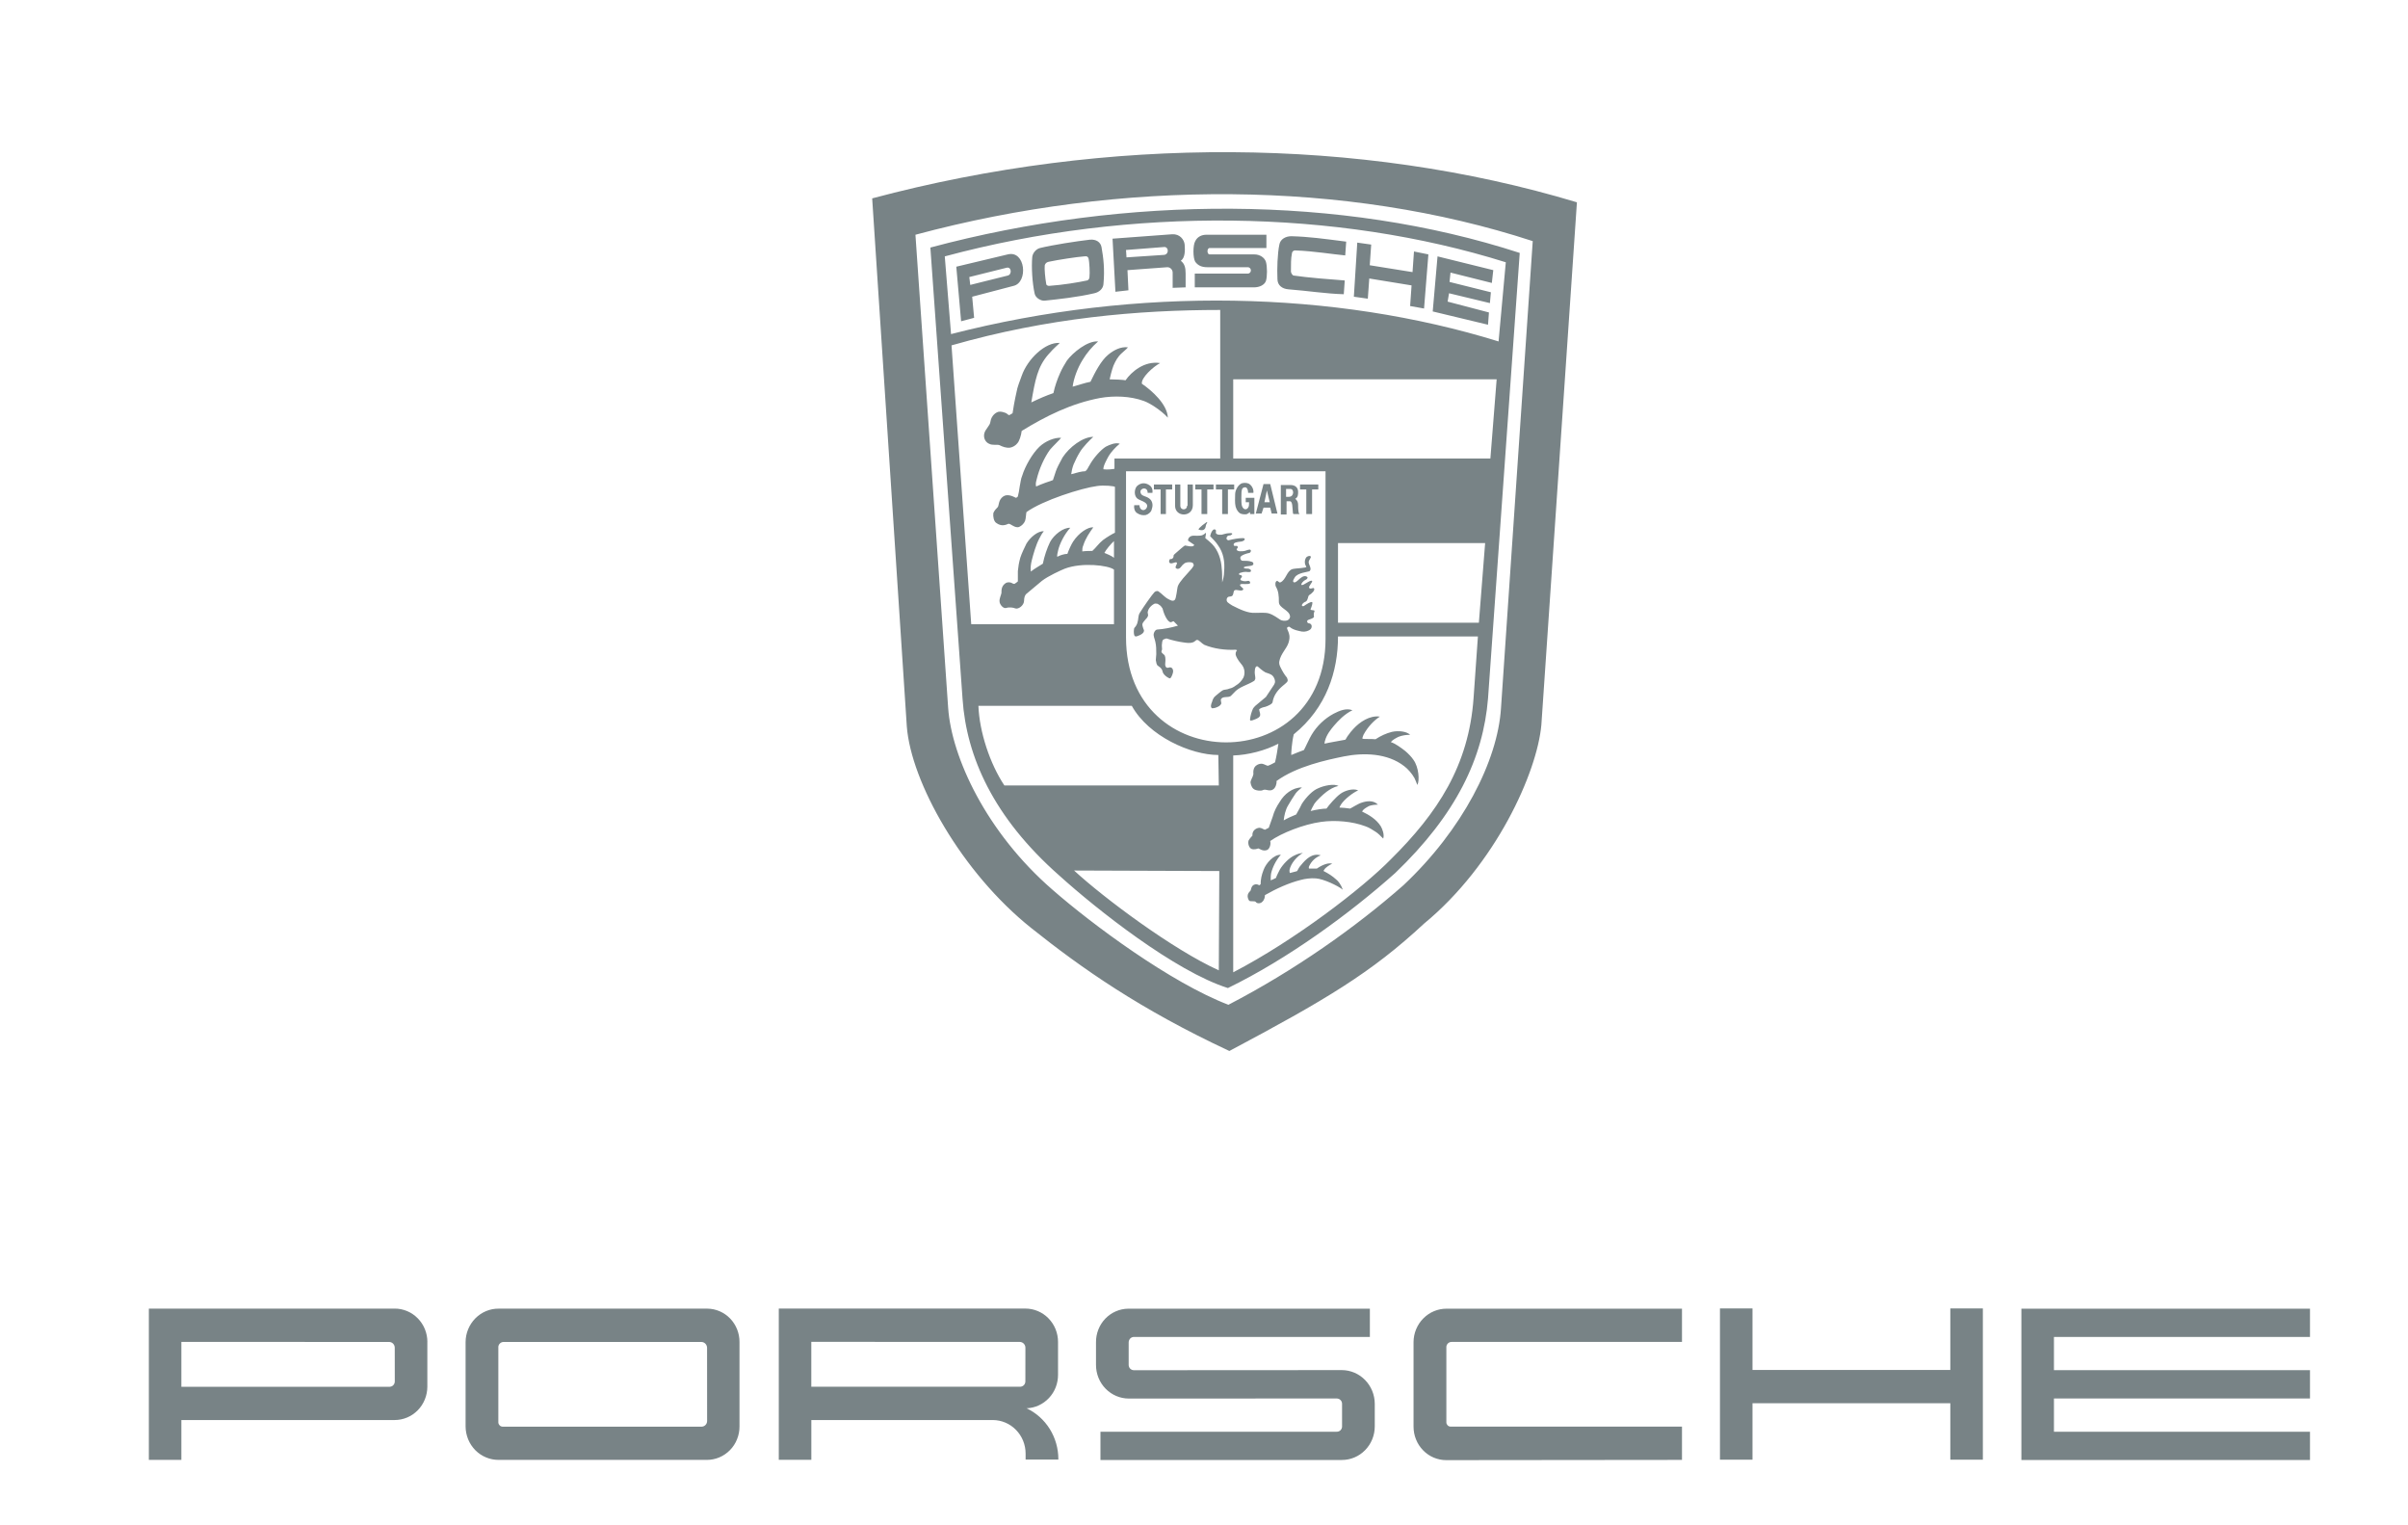
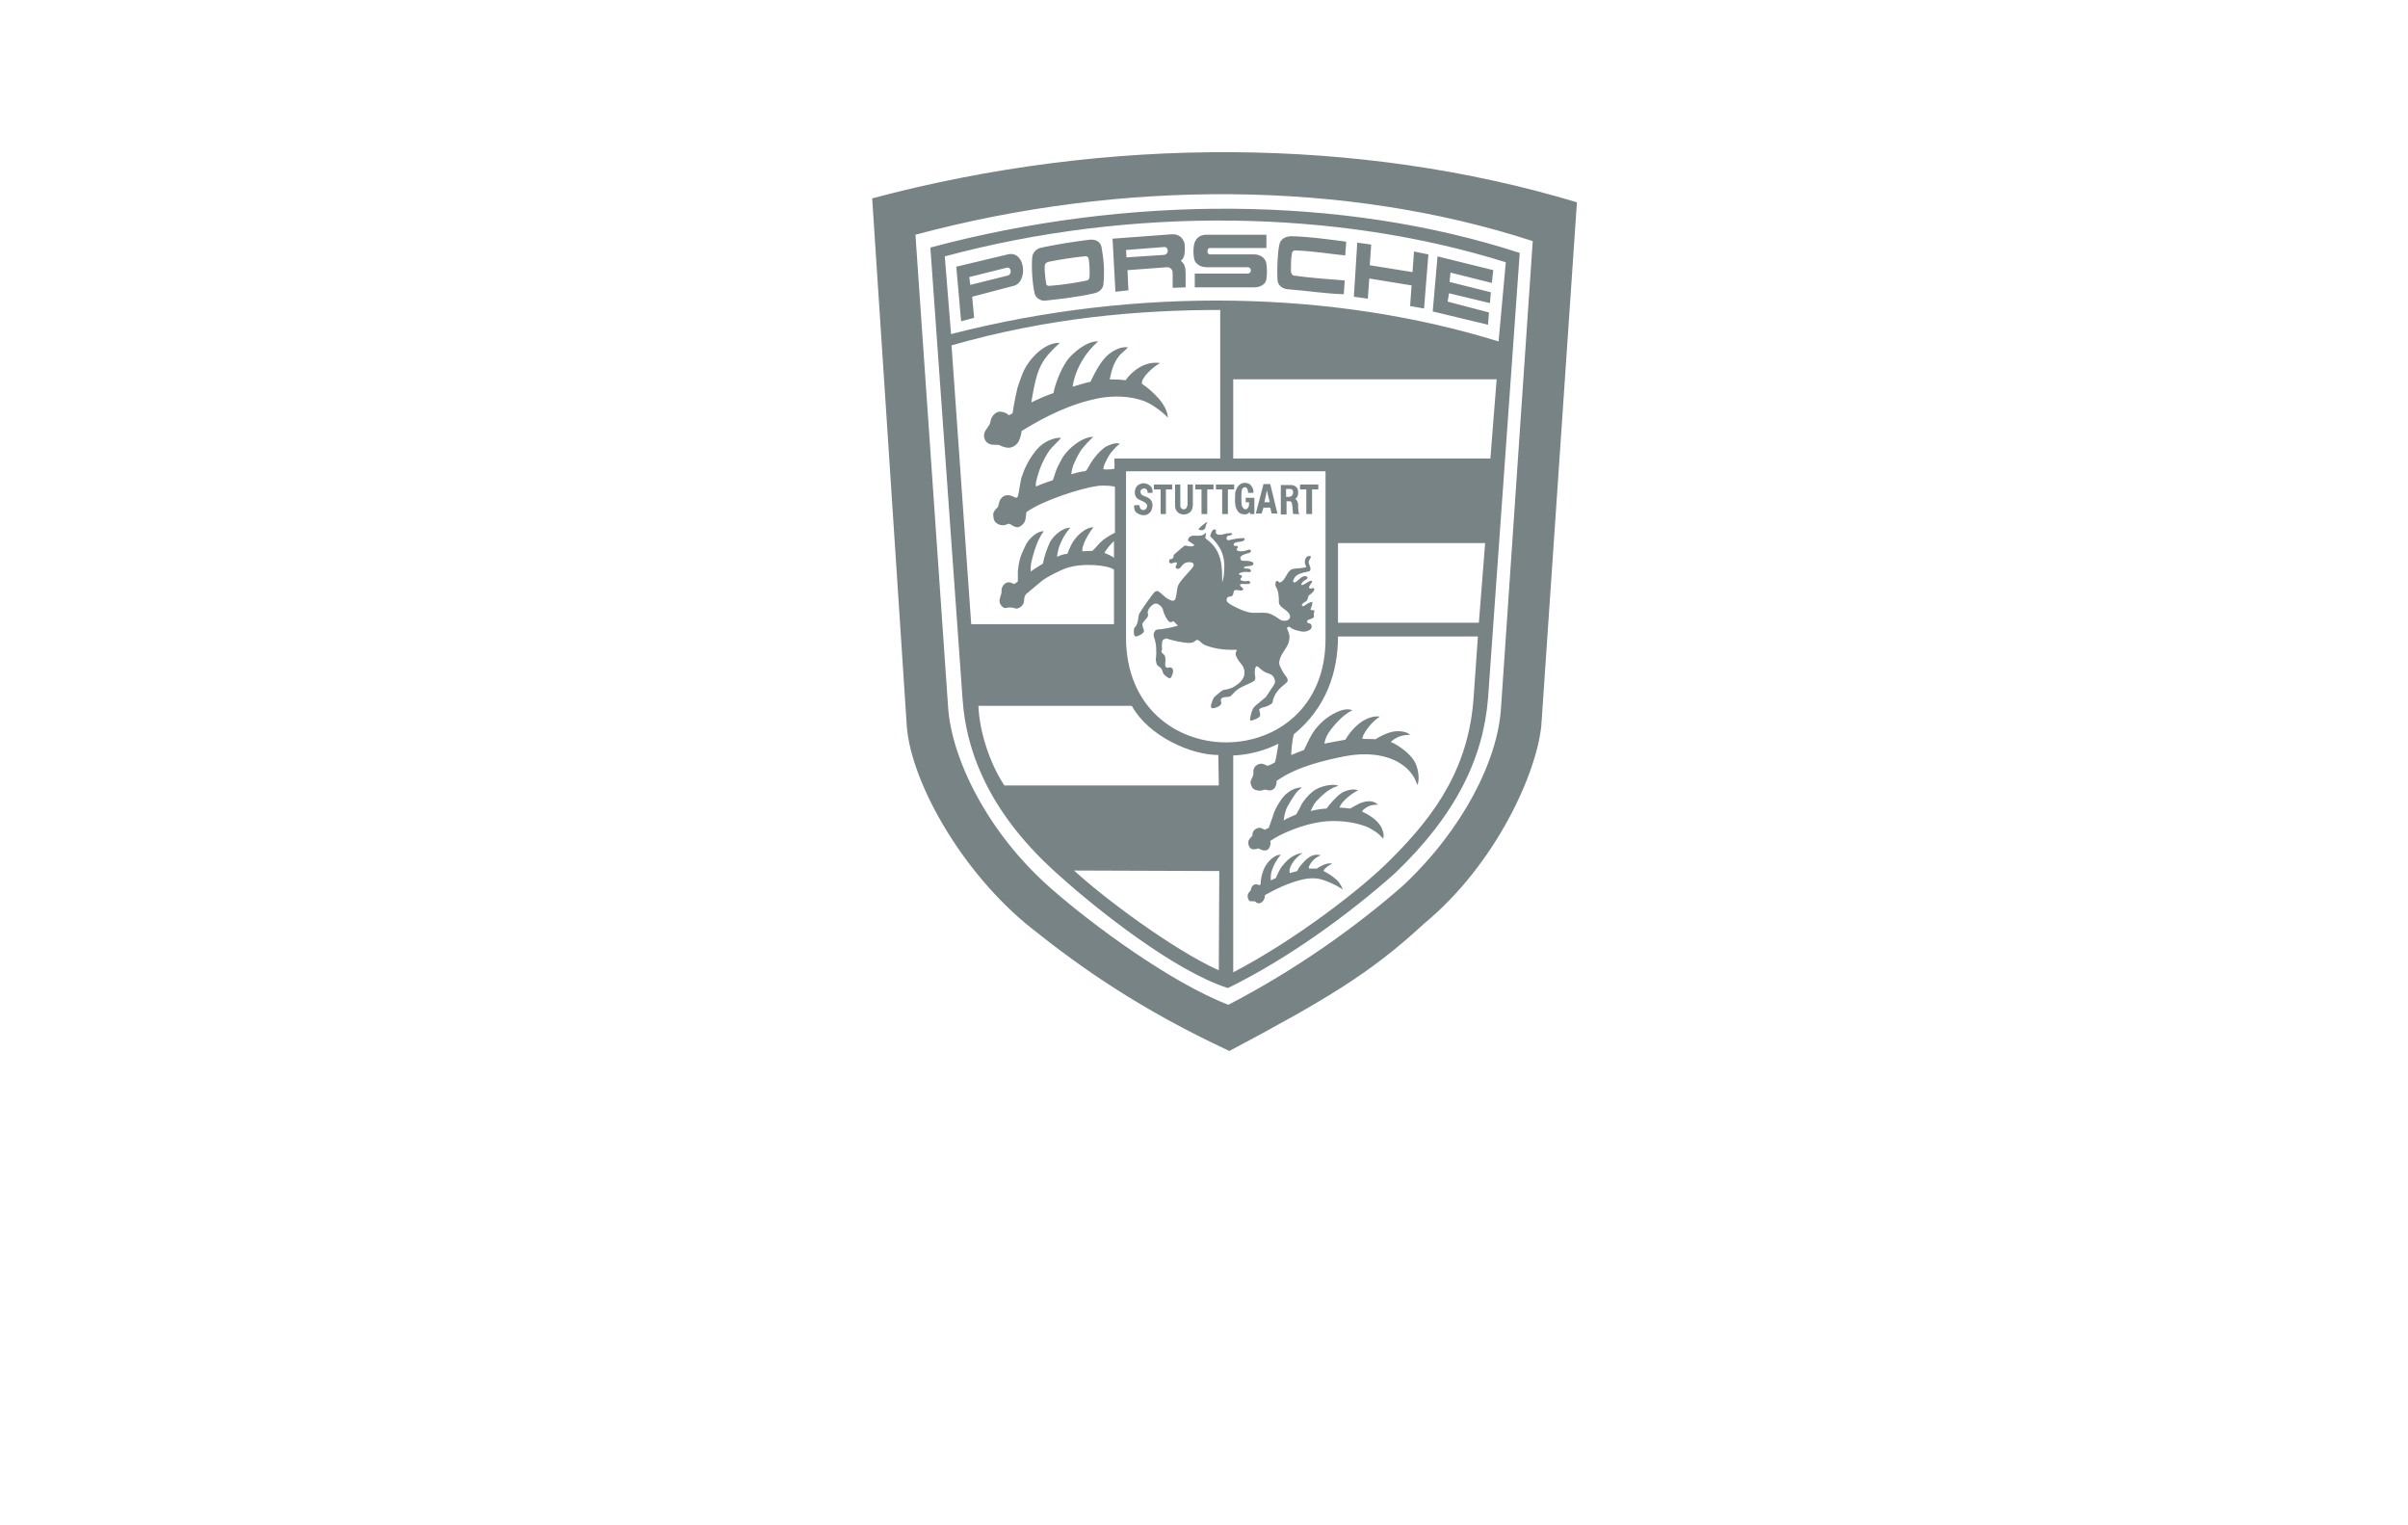
<svg xmlns="http://www.w3.org/2000/svg" viewBox="0 0 60 38" fill="none">
  <path fill-rule="evenodd" clip-rule="evenodd" d="M35.483 23.01C34.166 24.235 33.028 24.909 30.632 26.183C28.404 25.142 26.955 24.125 25.697 23.121C23.96 21.736 22.702 19.482 22.595 18.098L21.732 4.942C27.613 3.373 33.878 3.41 39.292 5.04L38.406 18.061C38.298 19.25 37.268 21.54 35.483 23.01ZM37.4 17.645L38.191 6.007C33.543 4.488 27.961 4.464 22.81 5.848L23.625 17.633C23.709 18.858 24.571 20.732 26.224 22.165C27.218 23.035 29.171 24.48 30.608 25.032C32.261 24.174 33.77 23.108 34.968 22.055C36.442 20.671 37.316 18.956 37.4 17.645ZM34.765 21.749C36.286 20.291 36.957 18.882 37.077 17.4L37.867 6.301C33.423 4.856 28.081 4.856 23.182 6.167L23.984 17.412C24.08 18.845 24.751 20.364 26.392 21.81C27.326 22.655 29.279 24.199 30.596 24.615C32.081 23.892 33.627 22.765 34.765 21.749ZM23.541 6.387L23.697 8.323C28.368 7.122 33.267 7.245 37.34 8.506L37.52 6.534C33.303 5.211 28.189 5.138 23.541 6.387ZM35.172 7.11L35.136 7.624L35.483 7.686L35.591 6.338L35.232 6.265L35.196 6.779L34.13 6.608L34.166 6.093L33.819 6.044L33.734 7.392L34.082 7.441L34.118 6.938L35.172 7.11ZM30.081 6.657H31.087C31.195 6.657 31.195 6.816 31.087 6.816H29.77V7.159H31.243C31.387 7.159 31.506 7.098 31.543 7C31.578 6.889 31.578 6.644 31.543 6.522C31.506 6.412 31.387 6.338 31.255 6.338H30.141C30.069 6.338 30.069 6.179 30.141 6.179H31.555V5.848H30.057C29.961 5.848 29.841 5.885 29.782 6.007C29.722 6.105 29.722 6.424 29.782 6.522C29.854 6.62 29.95 6.657 30.081 6.657ZM29.219 6.791V7.171L29.542 7.159V6.816C29.542 6.669 29.518 6.571 29.422 6.497C29.53 6.424 29.53 6.24 29.518 6.093C29.506 5.971 29.398 5.824 29.207 5.836L27.721 5.946L27.793 7.269L28.117 7.232L28.093 6.73L29.087 6.657C29.159 6.657 29.219 6.718 29.219 6.791ZM29.003 6.35C29.135 6.338 29.123 6.142 29.003 6.154L28.057 6.228L28.069 6.412L29.003 6.35ZM25.913 6.179C25.817 6.203 25.733 6.301 25.721 6.399C25.697 6.657 25.721 7.049 25.781 7.318C25.805 7.428 25.948 7.502 26.032 7.49C26.38 7.453 26.847 7.404 27.266 7.306C27.386 7.281 27.482 7.196 27.494 7.085C27.53 6.706 27.494 6.424 27.446 6.154C27.422 6.032 27.314 5.958 27.159 5.971C26.835 6.007 26.212 6.105 25.913 6.179ZM27.087 6.987C27.134 6.975 27.146 6.926 27.146 6.902C27.159 6.804 27.146 6.522 27.122 6.436C27.11 6.399 27.087 6.375 27.015 6.387C26.835 6.399 26.356 6.473 26.128 6.522C26.069 6.534 26.044 6.571 26.032 6.608C26.02 6.693 26.044 6.938 26.069 7.073C26.069 7.11 26.116 7.122 26.14 7.122C26.488 7.098 26.859 7.036 27.087 6.987ZM32.297 6.24C32.705 6.252 33.231 6.338 33.519 6.363L33.543 6.02C32.968 5.946 32.62 5.897 32.177 5.885C32.033 5.885 31.902 5.958 31.878 6.093C31.83 6.314 31.818 6.706 31.83 6.951C31.83 7.11 31.95 7.196 32.105 7.208C32.585 7.245 33.04 7.318 33.483 7.33L33.507 6.987C33.172 6.963 32.561 6.914 32.237 6.865C32.201 6.865 32.166 6.791 32.166 6.767C32.166 6.583 32.166 6.436 32.189 6.326C32.189 6.277 32.225 6.228 32.297 6.24ZM25.11 6.338L23.828 6.644L23.948 8.004L24.272 7.918L24.224 7.392L25.254 7.122C25.625 7.036 25.553 6.228 25.11 6.338ZM25.11 6.865C25.218 6.84 25.206 6.644 25.086 6.669L24.152 6.902L24.176 7.098L25.11 6.865ZM36.106 7.306L37.124 7.551L37.148 7.281L36.118 7.024L36.142 6.791L37.172 7.049L37.208 6.73L35.819 6.387L35.699 7.759L37.077 8.09L37.1 7.784L36.07 7.514L36.106 7.306ZM26.164 11.201C26.02 11.397 25.889 11.691 25.829 11.949C25.805 12.034 25.805 12.071 25.817 12.12C25.948 12.059 26.128 11.998 26.236 11.961C26.272 11.863 26.296 11.765 26.332 11.679C26.392 11.544 26.428 11.495 26.476 11.397C26.643 11.14 26.979 10.883 27.242 10.883C27.159 10.956 26.979 11.14 26.907 11.263C26.847 11.361 26.799 11.459 26.751 11.569C26.715 11.667 26.703 11.728 26.691 11.814C26.823 11.777 26.955 11.74 27.039 11.74C27.099 11.704 27.11 11.642 27.146 11.593C27.242 11.41 27.434 11.201 27.554 11.128C27.649 11.079 27.793 11.018 27.901 11.054C27.793 11.14 27.674 11.275 27.625 11.361C27.578 11.446 27.482 11.618 27.494 11.691C27.59 11.704 27.709 11.691 27.769 11.679V11.422H30.404V7.722C28.356 7.722 26.104 7.918 23.709 8.604L24.2 15.55H27.757V14.19C27.613 14.08 26.955 14.007 26.535 14.166C26.44 14.203 26.116 14.35 25.96 14.472L25.565 14.803C25.529 14.84 25.517 14.913 25.517 14.962C25.517 15.085 25.374 15.183 25.302 15.158C25.242 15.134 25.146 15.121 25.074 15.146C24.99 15.17 24.906 15.048 24.906 14.987C24.895 14.913 24.954 14.803 24.954 14.766C24.954 14.729 24.942 14.607 25.05 14.533C25.098 14.497 25.17 14.497 25.23 14.533C25.242 14.546 25.266 14.546 25.278 14.546C25.302 14.533 25.35 14.497 25.362 14.484C25.362 14.411 25.362 14.288 25.362 14.227C25.374 14.105 25.386 14.031 25.422 13.896C25.457 13.786 25.529 13.639 25.577 13.541C25.673 13.382 25.865 13.223 26.009 13.235C25.948 13.308 25.936 13.345 25.889 13.431C25.817 13.566 25.745 13.811 25.709 13.958C25.685 14.056 25.673 14.141 25.685 14.239C25.793 14.154 25.913 14.092 25.985 14.043C26.02 13.86 26.092 13.651 26.164 13.504C26.26 13.321 26.5 13.137 26.667 13.149C26.512 13.321 26.404 13.553 26.368 13.7C26.356 13.762 26.332 13.835 26.344 13.872C26.404 13.835 26.523 13.798 26.596 13.798C26.631 13.7 26.691 13.566 26.739 13.492C26.883 13.272 27.11 13.125 27.242 13.137C27.146 13.272 27.05 13.406 26.991 13.59C26.967 13.639 26.967 13.7 26.967 13.737C27.05 13.725 27.171 13.725 27.218 13.725C27.314 13.639 27.374 13.541 27.482 13.455C27.578 13.382 27.745 13.284 27.781 13.272V12.132C27.781 12.108 27.494 12.083 27.338 12.108C26.955 12.157 25.985 12.463 25.577 12.757C25.565 12.782 25.565 12.916 25.541 12.978C25.517 13.039 25.457 13.1 25.398 13.125C25.29 13.174 25.17 13.027 25.122 13.051C25.062 13.076 24.954 13.125 24.823 13.027C24.763 12.99 24.739 12.867 24.751 12.782C24.775 12.72 24.823 12.671 24.859 12.635C24.895 12.598 24.871 12.451 25.002 12.365C25.098 12.304 25.218 12.353 25.314 12.402C25.338 12.39 25.35 12.39 25.362 12.365C25.374 12.328 25.398 12.206 25.41 12.108C25.433 12.01 25.433 11.936 25.47 11.851C25.541 11.618 25.721 11.299 25.901 11.128C26.044 10.993 26.272 10.895 26.44 10.907C26.428 10.932 26.224 11.128 26.164 11.201ZM26.584 8.984C26.523 9.082 26.464 9.18 26.416 9.29C26.344 9.45 26.284 9.621 26.248 9.793C26.069 9.854 25.901 9.927 25.697 10.025C25.793 9.462 25.853 9.143 26.116 8.837C26.272 8.653 26.392 8.568 26.404 8.543C26.044 8.519 25.601 8.947 25.457 9.364C25.41 9.499 25.35 9.633 25.326 9.78C25.29 9.927 25.23 10.27 25.23 10.295C25.206 10.307 25.17 10.332 25.146 10.344C25.122 10.332 25.098 10.319 25.074 10.295C25.014 10.27 24.942 10.246 24.883 10.258C24.823 10.27 24.703 10.344 24.679 10.503C24.667 10.613 24.547 10.687 24.523 10.809C24.499 10.944 24.583 11.03 24.643 11.054C24.727 11.103 24.859 11.067 24.906 11.091C24.978 11.128 25.074 11.165 25.17 11.152C25.242 11.14 25.314 11.091 25.35 11.042C25.398 10.993 25.445 10.846 25.457 10.736C26.056 10.368 26.691 10.05 27.41 9.915C27.757 9.854 28.165 9.866 28.5 9.989C28.644 10.038 28.931 10.221 29.099 10.405C29.087 10.074 28.704 9.731 28.452 9.56C28.428 9.413 28.739 9.131 28.907 9.045C28.512 8.984 28.189 9.266 28.045 9.474C27.997 9.462 27.769 9.45 27.649 9.45C27.649 9.437 27.709 9.192 27.745 9.107C27.793 8.996 27.853 8.886 27.949 8.8C27.997 8.751 28.069 8.702 28.105 8.653C27.925 8.629 27.745 8.727 27.613 8.837C27.434 8.984 27.29 9.266 27.171 9.511C27.039 9.535 26.823 9.609 26.727 9.633C26.751 9.437 26.847 9.168 26.979 8.96C27.075 8.8 27.206 8.641 27.362 8.506C27.099 8.482 26.727 8.788 26.584 8.984ZM37.292 9.45H30.728V11.422H37.136L37.292 9.45ZM31.483 19.678C31.411 19.715 31.315 19.691 31.279 19.678C31.207 19.654 31.171 19.58 31.159 19.495C31.159 19.433 31.219 19.36 31.231 19.286C31.231 19.262 31.207 19.115 31.327 19.054C31.351 19.041 31.411 19.017 31.459 19.029C31.506 19.041 31.543 19.066 31.59 19.078C31.662 19.054 31.722 19.017 31.77 18.992C31.806 18.845 31.83 18.686 31.854 18.527C31.53 18.698 31.099 18.809 30.728 18.821V24.223C32.261 23.427 33.95 22.128 34.657 21.406C35.819 20.254 36.597 19.078 36.717 17.388L36.825 15.856H33.339C33.339 16.726 33.052 17.633 32.237 18.294C32.189 18.478 32.166 18.809 32.177 18.809C32.285 18.76 32.393 18.723 32.489 18.686C32.501 18.674 32.633 18.38 32.681 18.306C32.812 18.086 33.004 17.902 33.231 17.78C33.375 17.706 33.543 17.633 33.699 17.694C33.495 17.792 33.339 17.963 33.243 18.074C33.16 18.172 33.052 18.306 33.016 18.453C33.004 18.478 33.004 18.527 33.004 18.527C33.1 18.502 33.399 18.453 33.519 18.429C33.531 18.429 33.567 18.343 33.603 18.306C33.639 18.257 33.663 18.221 33.722 18.159C33.878 17.988 34.13 17.816 34.382 17.853C34.249 17.939 34.094 18.086 33.974 18.306C33.962 18.343 33.938 18.392 33.95 18.404C33.986 18.417 34.166 18.404 34.273 18.417C34.405 18.331 34.537 18.27 34.681 18.233C34.849 18.196 35.052 18.221 35.136 18.306C35.04 18.306 34.944 18.319 34.849 18.355C34.801 18.38 34.693 18.429 34.657 18.49C34.753 18.515 34.908 18.625 35.016 18.711C35.088 18.772 35.172 18.858 35.22 18.931C35.352 19.115 35.376 19.446 35.316 19.556C35.292 19.495 35.268 19.433 35.244 19.384C35.184 19.274 35.076 19.152 34.992 19.09C34.573 18.76 33.974 18.747 33.483 18.845C33.064 18.931 32.309 19.09 31.806 19.458C31.818 19.519 31.782 19.629 31.722 19.666C31.638 19.727 31.543 19.654 31.483 19.678ZM32.297 20.291C32.201 20.328 32.069 20.389 31.986 20.438C31.998 20.315 32.033 20.168 32.093 20.07C32.154 19.96 32.213 19.874 32.285 19.764C32.333 19.703 32.369 19.678 32.441 19.617C32.201 19.617 31.998 19.789 31.89 19.972C31.806 20.095 31.746 20.217 31.71 20.352C31.686 20.426 31.65 20.524 31.614 20.622C31.59 20.634 31.567 20.646 31.518 20.671C31.471 20.658 31.435 20.622 31.375 20.622C31.279 20.634 31.195 20.707 31.207 20.818C31.207 20.818 31.135 20.891 31.111 20.94C31.087 21.014 31.123 21.124 31.183 21.148C31.243 21.173 31.327 21.148 31.351 21.136C31.375 21.136 31.471 21.222 31.578 21.173C31.626 21.148 31.674 21.05 31.65 20.952C31.926 20.756 32.477 20.536 32.92 20.475C33.267 20.426 33.699 20.462 34.022 20.585C34.13 20.622 34.19 20.671 34.273 20.72C34.334 20.756 34.405 20.83 34.465 20.891C34.501 20.793 34.441 20.646 34.405 20.585C34.297 20.413 34.118 20.303 33.938 20.217C33.974 20.156 34.022 20.132 34.106 20.083C34.166 20.058 34.249 20.046 34.334 20.046C34.214 19.923 34.034 19.96 33.926 19.997C33.842 20.021 33.651 20.144 33.639 20.144C33.567 20.132 33.435 20.119 33.375 20.119C33.375 20.107 33.399 20.07 33.411 20.046C33.495 19.911 33.722 19.74 33.842 19.691C33.711 19.629 33.495 19.703 33.399 19.776C33.279 19.862 33.112 20.058 33.052 20.144C32.968 20.144 32.8 20.168 32.657 20.205C32.669 20.168 32.705 20.107 32.752 20.021C32.8 19.948 32.968 19.789 33.052 19.727C33.136 19.666 33.231 19.605 33.351 19.58C33.243 19.519 32.992 19.568 32.836 19.642C32.717 19.691 32.561 19.838 32.441 20.021C32.417 20.07 32.357 20.193 32.297 20.291ZM32.261 21.308C32.117 21.369 31.962 21.54 31.89 21.663C31.866 21.712 31.806 21.822 31.794 21.871C31.746 21.896 31.698 21.92 31.662 21.932C31.662 21.883 31.662 21.798 31.674 21.749C31.71 21.602 31.794 21.43 31.914 21.295C31.746 21.283 31.543 21.504 31.483 21.675C31.435 21.798 31.411 21.908 31.411 22.03C31.399 22.043 31.387 22.043 31.375 22.055C31.339 22.03 31.291 22.018 31.243 22.043C31.171 22.079 31.171 22.177 31.159 22.19C31.123 22.226 31.087 22.263 31.087 22.324C31.087 22.386 31.123 22.435 31.123 22.435C31.147 22.471 31.267 22.435 31.291 22.471C31.327 22.52 31.411 22.508 31.447 22.471C31.506 22.422 31.518 22.349 31.518 22.3C31.794 22.141 32.117 21.994 32.417 21.92C32.501 21.896 32.657 21.871 32.788 21.883C32.98 21.896 33.339 22.067 33.459 22.165C33.411 22.03 33.339 21.945 33.291 21.908C33.196 21.822 33.1 21.761 32.98 21.7C32.98 21.675 33.004 21.663 33.016 21.638C33.04 21.614 33.112 21.553 33.196 21.516C33.064 21.479 32.884 21.589 32.812 21.638C32.788 21.638 32.657 21.638 32.62 21.638C32.608 21.638 32.608 21.602 32.62 21.577C32.681 21.455 32.764 21.369 32.908 21.308C32.693 21.246 32.537 21.406 32.417 21.553C32.381 21.589 32.345 21.651 32.321 21.7C32.297 21.712 32.177 21.736 32.142 21.749C32.13 21.736 32.13 21.7 32.13 21.675C32.166 21.504 32.309 21.344 32.465 21.246C32.393 21.259 32.333 21.271 32.261 21.308ZM24.379 17.584C24.403 18.233 24.667 19.029 25.026 19.568H30.369L30.357 18.809C29.674 18.809 28.62 18.343 28.201 17.584H24.379ZM28.057 15.881C28.057 19.36 33.028 19.36 33.028 15.918V11.74H28.057V15.881ZM29.65 14.215C29.542 14.337 29.398 14.484 29.351 14.595C29.326 14.656 29.314 14.913 29.267 14.95C29.219 14.987 29.159 14.95 29.111 14.925C29.015 14.876 28.955 14.791 28.859 14.729C28.835 14.717 28.788 14.729 28.764 14.754C28.715 14.803 28.488 15.121 28.392 15.281C28.356 15.354 28.368 15.428 28.344 15.501C28.332 15.562 28.296 15.611 28.261 15.648C28.248 15.709 28.248 15.771 28.261 15.82C28.261 15.832 28.285 15.856 28.296 15.856C28.344 15.856 28.488 15.795 28.5 15.734C28.512 15.709 28.5 15.685 28.488 15.66C28.476 15.624 28.464 15.587 28.464 15.55C28.476 15.501 28.512 15.477 28.536 15.44C28.572 15.403 28.596 15.379 28.608 15.33C28.608 15.305 28.596 15.281 28.596 15.256C28.608 15.158 28.692 15.072 28.776 15.036C28.811 15.036 28.847 15.036 28.871 15.06C28.919 15.085 28.943 15.121 28.967 15.158C28.991 15.256 29.027 15.354 29.087 15.44C29.099 15.452 29.135 15.501 29.171 15.501C29.195 15.501 29.219 15.477 29.243 15.477L29.351 15.587C29.183 15.636 29.003 15.673 28.823 15.685C28.788 15.697 28.764 15.734 28.752 15.771C28.727 15.844 28.776 15.918 28.788 15.991C28.811 16.089 28.811 16.187 28.811 16.297C28.811 16.346 28.799 16.395 28.799 16.444C28.811 16.493 28.811 16.567 28.859 16.591C28.895 16.616 28.931 16.64 28.955 16.689C28.967 16.714 28.967 16.738 28.979 16.763C29.003 16.812 29.063 16.861 29.111 16.885C29.135 16.898 29.159 16.91 29.171 16.885C29.195 16.861 29.231 16.763 29.231 16.726C29.231 16.689 29.219 16.64 29.171 16.628C29.135 16.616 29.099 16.653 29.063 16.628C29.015 16.591 29.039 16.506 29.039 16.457C29.039 16.408 29.039 16.334 29.003 16.31C28.979 16.285 28.955 16.273 28.943 16.248C28.931 16.224 28.955 16.199 28.955 16.175C28.955 16.126 28.943 16.077 28.955 16.028C28.955 15.991 28.967 15.942 28.991 15.93C29.015 15.918 29.039 15.918 29.063 15.905C29.207 15.954 29.387 15.991 29.482 16.003C29.566 16.016 29.65 16.028 29.722 16.003C29.77 15.991 29.794 15.942 29.829 15.942C29.878 15.942 29.938 16.028 30.009 16.065C30.249 16.163 30.524 16.199 30.788 16.187C30.8 16.187 30.824 16.199 30.824 16.199C30.788 16.236 30.776 16.297 30.8 16.346C30.836 16.432 30.896 16.506 30.956 16.579C31.015 16.665 31.027 16.787 30.98 16.885C30.931 16.971 30.872 17.032 30.788 17.081C30.74 17.118 30.692 17.143 30.632 17.155C30.584 17.179 30.512 17.179 30.477 17.192C30.428 17.216 30.345 17.29 30.285 17.339C30.237 17.375 30.213 17.437 30.201 17.486C30.177 17.535 30.153 17.62 30.201 17.645C30.249 17.645 30.297 17.633 30.345 17.608C30.381 17.596 30.416 17.559 30.428 17.535C30.441 17.498 30.404 17.449 30.428 17.412C30.477 17.339 30.596 17.388 30.668 17.339C30.692 17.314 30.716 17.29 30.74 17.265C30.872 17.106 31.087 17.069 31.255 16.959C31.267 16.934 31.279 16.922 31.279 16.898C31.279 16.836 31.255 16.775 31.267 16.702C31.267 16.653 31.291 16.579 31.339 16.604C31.351 16.616 31.459 16.714 31.53 16.751C31.59 16.775 31.662 16.787 31.71 16.836C31.746 16.873 31.77 16.934 31.77 16.983C31.77 17.008 31.758 17.032 31.746 17.057L31.543 17.363L31.279 17.584C31.255 17.608 31.231 17.633 31.219 17.657C31.183 17.743 31.159 17.816 31.147 17.914C31.147 17.927 31.147 17.951 31.159 17.951C31.195 17.951 31.231 17.939 31.255 17.927C31.327 17.902 31.411 17.865 31.399 17.792C31.399 17.755 31.375 17.718 31.375 17.669C31.423 17.633 31.471 17.62 31.53 17.608C31.602 17.584 31.71 17.535 31.71 17.486C31.734 17.339 31.818 17.216 31.926 17.118C31.962 17.081 32.069 17.008 32.081 16.971C32.093 16.947 32.081 16.922 32.069 16.885C31.998 16.8 31.95 16.714 31.902 16.616C31.878 16.567 31.866 16.518 31.878 16.469C31.914 16.285 32.057 16.163 32.105 16.016C32.13 15.942 32.142 15.856 32.117 15.783C32.105 15.734 32.069 15.673 32.069 15.648C32.069 15.624 32.117 15.599 32.142 15.624C32.225 15.697 32.381 15.722 32.441 15.734C32.513 15.746 32.608 15.722 32.657 15.673C32.693 15.636 32.705 15.538 32.608 15.526C32.596 15.526 32.561 15.513 32.573 15.464C32.585 15.428 32.752 15.415 32.74 15.354C32.728 15.305 32.74 15.256 32.752 15.232C32.776 15.183 32.633 15.219 32.657 15.17C32.681 15.121 32.717 15.011 32.693 14.999C32.657 14.987 32.561 15.048 32.489 15.097C32.465 15.109 32.441 15.097 32.441 15.085C32.429 15.072 32.465 15.011 32.537 14.987C32.596 14.95 32.585 14.852 32.62 14.827C32.681 14.791 32.776 14.705 32.74 14.656C32.717 14.631 32.645 14.693 32.62 14.644C32.596 14.607 32.717 14.497 32.693 14.472C32.645 14.435 32.465 14.607 32.429 14.57C32.405 14.546 32.489 14.46 32.525 14.448C32.561 14.435 32.596 14.399 32.573 14.374C32.525 14.337 32.465 14.35 32.393 14.411C32.345 14.448 32.309 14.497 32.261 14.509C32.201 14.509 32.213 14.46 32.261 14.386C32.333 14.264 32.596 14.252 32.633 14.227C32.693 14.166 32.608 14.068 32.608 14.007C32.608 13.945 32.681 13.896 32.657 13.86C32.633 13.835 32.573 13.86 32.549 13.884C32.513 13.933 32.489 14.031 32.549 14.117C32.573 14.154 32.285 14.154 32.201 14.178C32.057 14.227 32.045 14.448 31.902 14.509C31.866 14.521 31.854 14.472 31.818 14.472C31.77 14.484 31.77 14.582 31.794 14.619C31.854 14.729 31.866 14.827 31.866 14.999C31.866 15.146 32.117 15.195 32.142 15.342C32.154 15.391 32.117 15.44 32.081 15.452C32.022 15.477 31.938 15.464 31.902 15.44C31.842 15.403 31.734 15.317 31.614 15.281C31.53 15.256 31.375 15.268 31.279 15.268C31.099 15.281 30.896 15.183 30.704 15.085C30.656 15.06 30.632 15.036 30.596 15.011C30.548 14.974 30.56 14.901 30.596 14.876C30.62 14.852 30.692 14.876 30.716 14.827C30.74 14.791 30.728 14.729 30.764 14.705C30.812 14.68 30.896 14.729 30.956 14.705C30.968 14.705 30.98 14.68 30.98 14.668C30.98 14.656 30.86 14.582 30.908 14.558C30.944 14.533 31.087 14.57 31.147 14.533C31.159 14.521 31.147 14.46 31.087 14.472C31.04 14.484 30.98 14.484 30.931 14.46C30.92 14.46 30.908 14.448 30.908 14.435C30.908 14.399 30.956 14.386 30.944 14.35C30.931 14.313 30.872 14.337 30.872 14.301C30.872 14.276 30.92 14.264 30.931 14.264C30.968 14.252 31.027 14.239 31.099 14.252C31.147 14.252 31.171 14.252 31.171 14.215C31.171 14.19 31.123 14.166 31.099 14.166C31.052 14.166 31.003 14.166 30.991 14.141C30.991 14.129 31.015 14.117 31.027 14.117C31.063 14.105 31.135 14.105 31.183 14.092C31.207 14.08 31.231 14.08 31.231 14.043C31.231 14.019 31.207 13.994 31.183 13.994C31.123 13.97 31.04 13.97 30.956 13.97C30.92 13.97 30.884 13.896 30.92 13.86C30.956 13.823 31.063 13.786 31.135 13.774C31.159 13.762 31.183 13.725 31.159 13.7C31.135 13.676 31.063 13.713 31.015 13.725C30.956 13.737 30.824 13.749 30.812 13.688C30.812 13.664 30.86 13.651 30.836 13.615C30.824 13.578 30.752 13.627 30.74 13.578C30.728 13.517 30.812 13.504 30.92 13.492C30.944 13.492 30.968 13.48 30.991 13.468C31.015 13.455 31.04 13.406 30.968 13.406C30.86 13.406 30.728 13.431 30.632 13.455C30.608 13.468 30.572 13.455 30.56 13.419C30.56 13.394 30.572 13.37 30.584 13.357C30.608 13.333 30.644 13.345 30.668 13.333C30.692 13.321 30.704 13.308 30.704 13.296C30.692 13.272 30.644 13.284 30.62 13.284C30.56 13.284 30.5 13.308 30.441 13.321C30.416 13.321 30.345 13.333 30.309 13.296C30.273 13.272 30.321 13.223 30.285 13.198C30.225 13.149 30.165 13.284 30.153 13.357C30.225 13.431 30.297 13.504 30.345 13.578C30.488 13.774 30.524 13.994 30.5 14.252C30.5 14.337 30.477 14.435 30.453 14.509C30.453 14.35 30.453 14.252 30.441 14.154C30.428 13.945 30.357 13.713 30.201 13.553C30.153 13.504 30.093 13.455 30.033 13.406C30.033 13.357 30.057 13.308 30.045 13.272C29.997 13.321 29.95 13.345 29.89 13.345C29.806 13.357 29.698 13.321 29.638 13.382C29.614 13.406 29.602 13.431 29.602 13.468L29.746 13.566C29.77 13.578 29.746 13.59 29.734 13.602C29.686 13.627 29.59 13.602 29.53 13.59C29.506 13.59 29.375 13.713 29.302 13.774C29.279 13.798 29.255 13.811 29.243 13.835C29.243 13.86 29.243 13.884 29.219 13.909C29.207 13.933 29.171 13.921 29.147 13.933C29.123 13.97 29.123 14.019 29.159 14.031C29.207 14.056 29.326 13.97 29.326 14.031C29.326 14.068 29.267 14.129 29.302 14.154C29.338 14.19 29.398 14.166 29.422 14.129C29.446 14.092 29.482 14.056 29.518 14.031C29.578 13.994 29.746 13.994 29.734 14.056C29.77 14.068 29.71 14.154 29.65 14.215ZM31.483 12.647H31.65L31.686 12.794H31.83L31.65 12.059H31.483L31.291 12.794H31.435L31.483 12.647ZM31.638 12.512L31.567 12.218L31.506 12.512H31.638ZM31.099 12.279H31.231C31.243 12.181 31.183 12.083 31.111 12.047C31.052 12.022 30.956 12.022 30.908 12.059C30.836 12.108 30.776 12.218 30.776 12.316C30.776 12.414 30.764 12.524 30.788 12.622C30.812 12.708 30.86 12.769 30.908 12.794C30.968 12.818 31.04 12.818 31.075 12.806C31.099 12.794 31.147 12.757 31.147 12.757V12.806H31.255V12.402H31.04V12.512H31.123C31.123 12.561 31.123 12.622 31.099 12.647C31.063 12.708 30.98 12.708 30.944 12.598C30.931 12.549 30.931 12.463 30.931 12.402C30.931 12.292 30.931 12.218 30.956 12.169C30.98 12.145 31.015 12.132 31.052 12.145C31.087 12.169 31.099 12.23 31.099 12.279ZM28.632 12.083C28.536 12.022 28.428 12.022 28.332 12.108C28.273 12.169 28.248 12.316 28.32 12.402C28.38 12.475 28.572 12.488 28.584 12.598C28.584 12.659 28.536 12.708 28.488 12.708C28.452 12.708 28.428 12.684 28.416 12.671C28.404 12.647 28.392 12.622 28.392 12.586H28.261C28.248 12.659 28.273 12.745 28.332 12.782C28.404 12.831 28.476 12.843 28.548 12.831C28.608 12.818 28.68 12.757 28.692 12.708C28.727 12.61 28.727 12.537 28.68 12.463C28.656 12.426 28.596 12.39 28.56 12.377C28.5 12.353 28.416 12.341 28.416 12.243C28.416 12.206 28.464 12.169 28.5 12.169C28.56 12.169 28.596 12.206 28.596 12.279H28.715C28.727 12.181 28.692 12.12 28.632 12.083ZM32.345 12.573C32.345 12.512 32.321 12.463 32.273 12.426C32.345 12.39 32.345 12.316 32.345 12.255C32.345 12.157 32.285 12.083 32.154 12.083H31.914V12.818H32.057V12.488H32.142C32.213 12.488 32.201 12.671 32.213 12.745C32.213 12.769 32.213 12.806 32.237 12.806H32.381C32.381 12.806 32.357 12.782 32.357 12.757C32.345 12.696 32.345 12.598 32.345 12.573ZM32.154 12.181H32.045V12.377H32.117C32.249 12.377 32.249 12.181 32.154 12.181ZM29.051 12.806V12.194H29.207V12.071H28.752V12.194H28.919V12.806H29.051ZM29.938 12.806H30.081V12.194H30.237V12.071H29.782V12.194H29.938V12.806ZM30.297 12.071V12.194H30.453V12.806H30.596V12.194H30.752V12.071H30.297ZM32.693 12.194H32.848V12.071H32.393V12.194H32.549V12.806H32.693V12.194ZM29.578 12.598C29.578 12.72 29.41 12.72 29.41 12.598V12.071H29.279V12.598C29.279 12.892 29.722 12.892 29.722 12.586V12.071H29.59V12.598H29.578ZM29.89 13.149C29.866 13.174 29.854 13.198 29.878 13.198C29.961 13.223 30.033 13.21 30.045 13.1C30.045 13.063 30.117 12.978 30.057 13.014C29.985 13.063 29.925 13.112 29.89 13.149ZM33.339 15.513H36.849L37.005 13.529H33.339V15.513ZM30.381 21.7L26.763 21.687C27.506 22.373 29.231 23.66 30.369 24.174L30.381 21.7ZM27.757 13.48C27.686 13.541 27.554 13.7 27.518 13.774C27.578 13.798 27.698 13.847 27.757 13.896V13.48Z" fill="#788386" />
-   <path d="M51.178 33.307V34.135H57.558V34.84H51.178V35.669H57.558V36.372H50.367V32.603H57.558V33.307H51.178ZM48.596 34.129H43.667V32.596H42.856V36.365H43.667V34.958H48.596V36.365H49.407V32.596H48.596L48.596 34.129ZM35.221 33.434V35.538C35.221 35.648 35.241 35.757 35.282 35.858C35.322 35.96 35.382 36.052 35.458 36.13C35.533 36.208 35.623 36.27 35.722 36.312C35.822 36.354 35.928 36.376 36.035 36.376L41.91 36.37V35.541H36.145C36.118 35.541 36.092 35.53 36.072 35.511C36.053 35.492 36.041 35.467 36.039 35.44V33.547C36.043 33.515 36.059 33.485 36.083 33.463C36.108 33.442 36.139 33.43 36.171 33.431H41.91V32.603H36.045C35.828 32.602 35.619 32.689 35.465 32.845C35.31 33.001 35.223 33.213 35.221 33.434ZM33.435 34.133L28.26 34.136C28.242 34.136 28.225 34.134 28.209 34.128C28.192 34.122 28.177 34.112 28.164 34.1C28.151 34.088 28.141 34.074 28.134 34.057C28.127 34.041 28.123 34.023 28.123 34.005V33.441C28.123 33.423 28.127 33.405 28.134 33.389C28.141 33.372 28.151 33.357 28.163 33.344C28.176 33.332 28.191 33.322 28.207 33.316C28.224 33.309 28.241 33.306 28.259 33.307H34.133V32.603H28.11C27.895 32.606 27.69 32.696 27.54 32.852C27.39 33.009 27.307 33.221 27.309 33.44V34.005C27.309 34.227 27.395 34.44 27.549 34.597C27.703 34.754 27.911 34.842 28.128 34.842L33.304 34.84C33.322 34.84 33.339 34.843 33.355 34.849C33.371 34.855 33.386 34.864 33.399 34.877C33.412 34.889 33.422 34.903 33.429 34.919C33.436 34.936 33.44 34.953 33.44 34.971V35.538C33.44 35.556 33.437 35.574 33.429 35.59C33.422 35.606 33.412 35.621 33.4 35.633C33.387 35.645 33.372 35.654 33.355 35.66C33.339 35.666 33.322 35.669 33.304 35.668H27.42V36.372H33.436C33.653 36.372 33.861 36.285 34.014 36.128C34.168 35.972 34.254 35.76 34.255 35.538V34.971C34.254 34.749 34.167 34.537 34.014 34.38C33.861 34.223 33.653 34.134 33.435 34.133ZM26.371 36.352V36.362H25.555V36.214C25.555 35.992 25.469 35.779 25.315 35.622C25.162 35.465 24.953 35.377 24.736 35.377H20.216V36.368H19.405V32.6H25.548C25.655 32.6 25.761 32.621 25.86 32.663C25.959 32.705 26.049 32.766 26.124 32.843C26.2 32.92 26.26 33.012 26.301 33.112C26.342 33.214 26.363 33.322 26.363 33.431V34.248C26.364 34.464 26.284 34.672 26.137 34.828C25.991 34.984 25.791 35.077 25.579 35.084C25.816 35.196 26.016 35.375 26.157 35.6C26.297 35.825 26.371 36.086 26.371 36.352ZM25.55 33.574C25.549 33.536 25.535 33.501 25.509 33.474C25.483 33.447 25.448 33.432 25.412 33.431L20.215 33.429V34.547H25.427C25.46 34.545 25.492 34.529 25.515 34.504C25.538 34.478 25.55 34.444 25.549 34.409L25.55 33.574ZM18.426 33.432V35.536C18.427 35.645 18.406 35.754 18.365 35.855C18.325 35.957 18.265 36.049 18.189 36.126C18.113 36.204 18.023 36.265 17.924 36.307C17.825 36.349 17.719 36.37 17.612 36.37H12.424C12.317 36.37 12.21 36.35 12.111 36.308C12.011 36.267 11.921 36.206 11.844 36.129C11.768 36.051 11.707 35.96 11.665 35.858C11.624 35.757 11.602 35.648 11.601 35.539V33.435C11.602 33.213 11.69 33.001 11.844 32.844C11.998 32.688 12.207 32.6 12.425 32.602H17.625C17.839 32.604 18.043 32.693 18.193 32.848C18.343 33.004 18.427 33.214 18.426 33.432ZM17.618 33.574C17.616 33.536 17.601 33.5 17.575 33.474C17.548 33.447 17.513 33.432 17.476 33.432H12.55C12.518 33.431 12.486 33.443 12.462 33.464C12.437 33.486 12.421 33.516 12.417 33.548V35.44C12.419 35.468 12.432 35.493 12.451 35.512C12.471 35.531 12.497 35.542 12.524 35.542H17.488C17.523 35.54 17.556 35.525 17.58 35.499C17.604 35.474 17.618 35.44 17.619 35.404L17.618 33.574ZM10.648 33.432V34.544C10.648 34.653 10.627 34.762 10.586 34.863C10.545 34.965 10.485 35.056 10.409 35.134C10.333 35.211 10.243 35.273 10.144 35.314C10.044 35.356 9.938 35.377 9.831 35.377H4.519V36.369H3.709V32.601H9.831C9.938 32.6 10.044 32.621 10.144 32.663C10.243 32.704 10.333 32.766 10.409 32.843C10.485 32.92 10.546 33.012 10.587 33.113C10.628 33.214 10.649 33.323 10.649 33.432H10.648ZM9.836 33.575C9.836 33.537 9.821 33.501 9.795 33.474C9.77 33.448 9.735 33.432 9.698 33.432L4.519 33.43V34.548H9.714C9.748 34.546 9.78 34.531 9.803 34.505C9.826 34.479 9.838 34.445 9.837 34.41L9.836 33.575Z" fill="#788386" />
</svg>